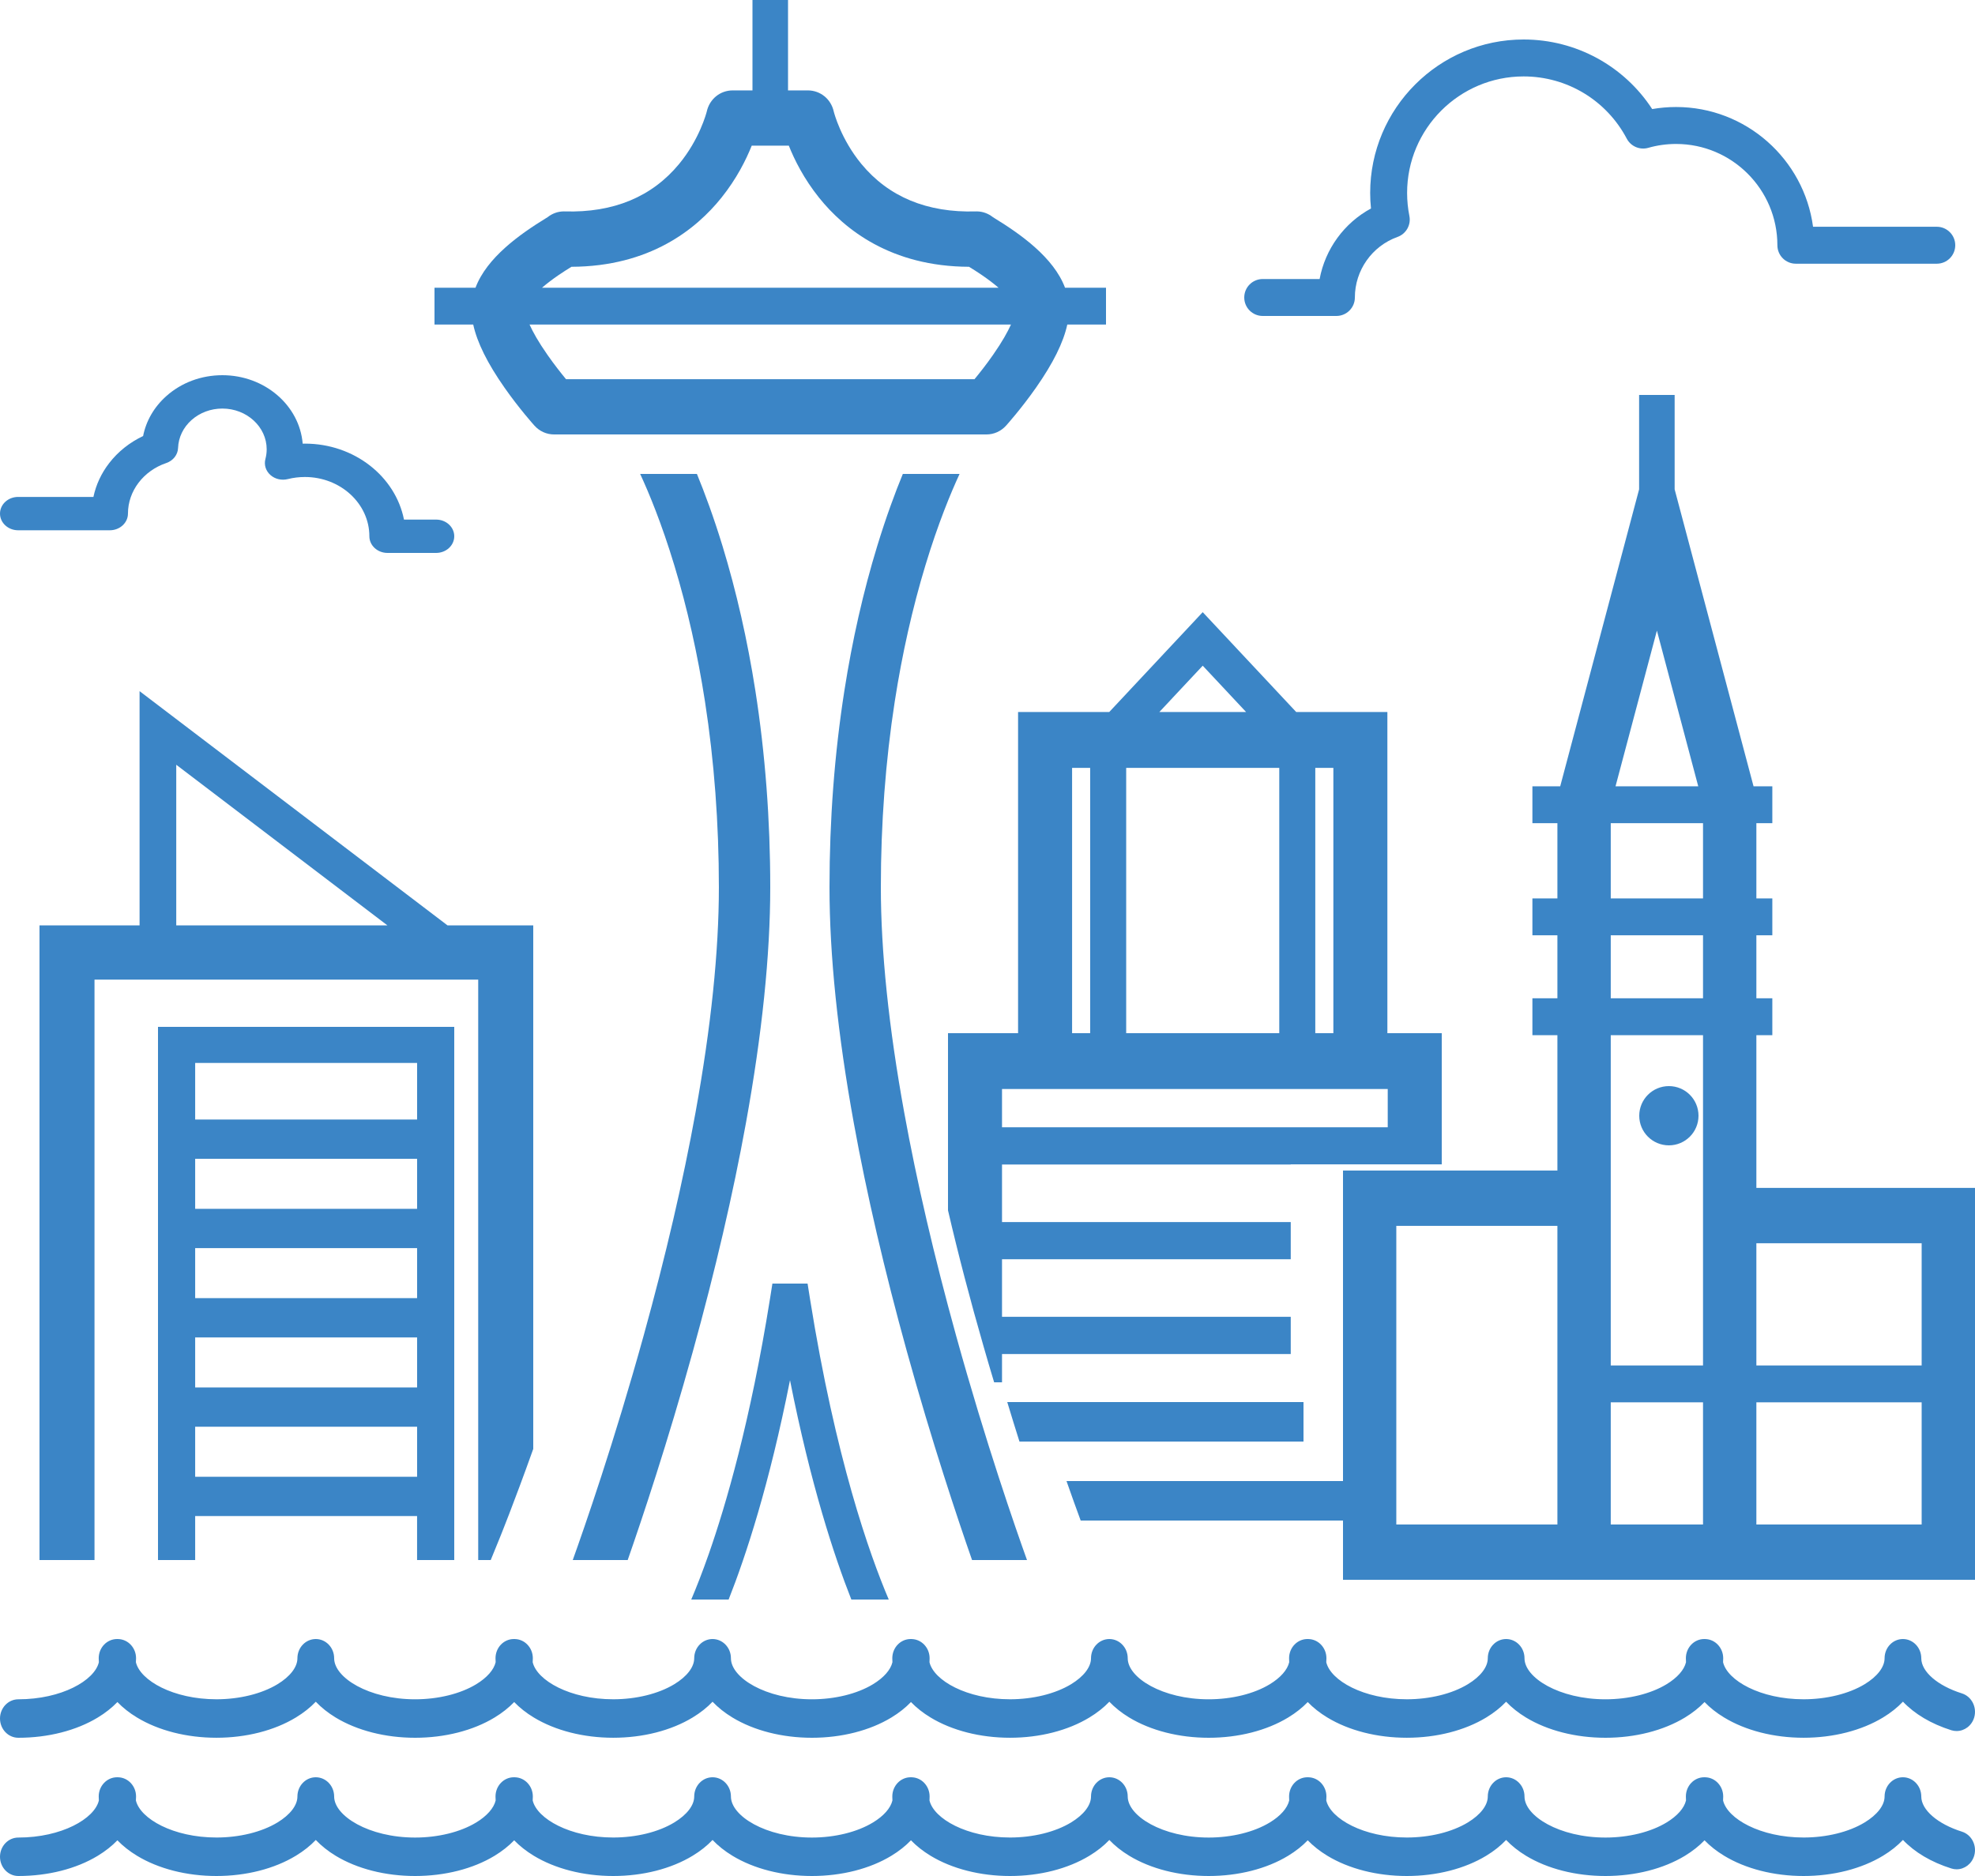
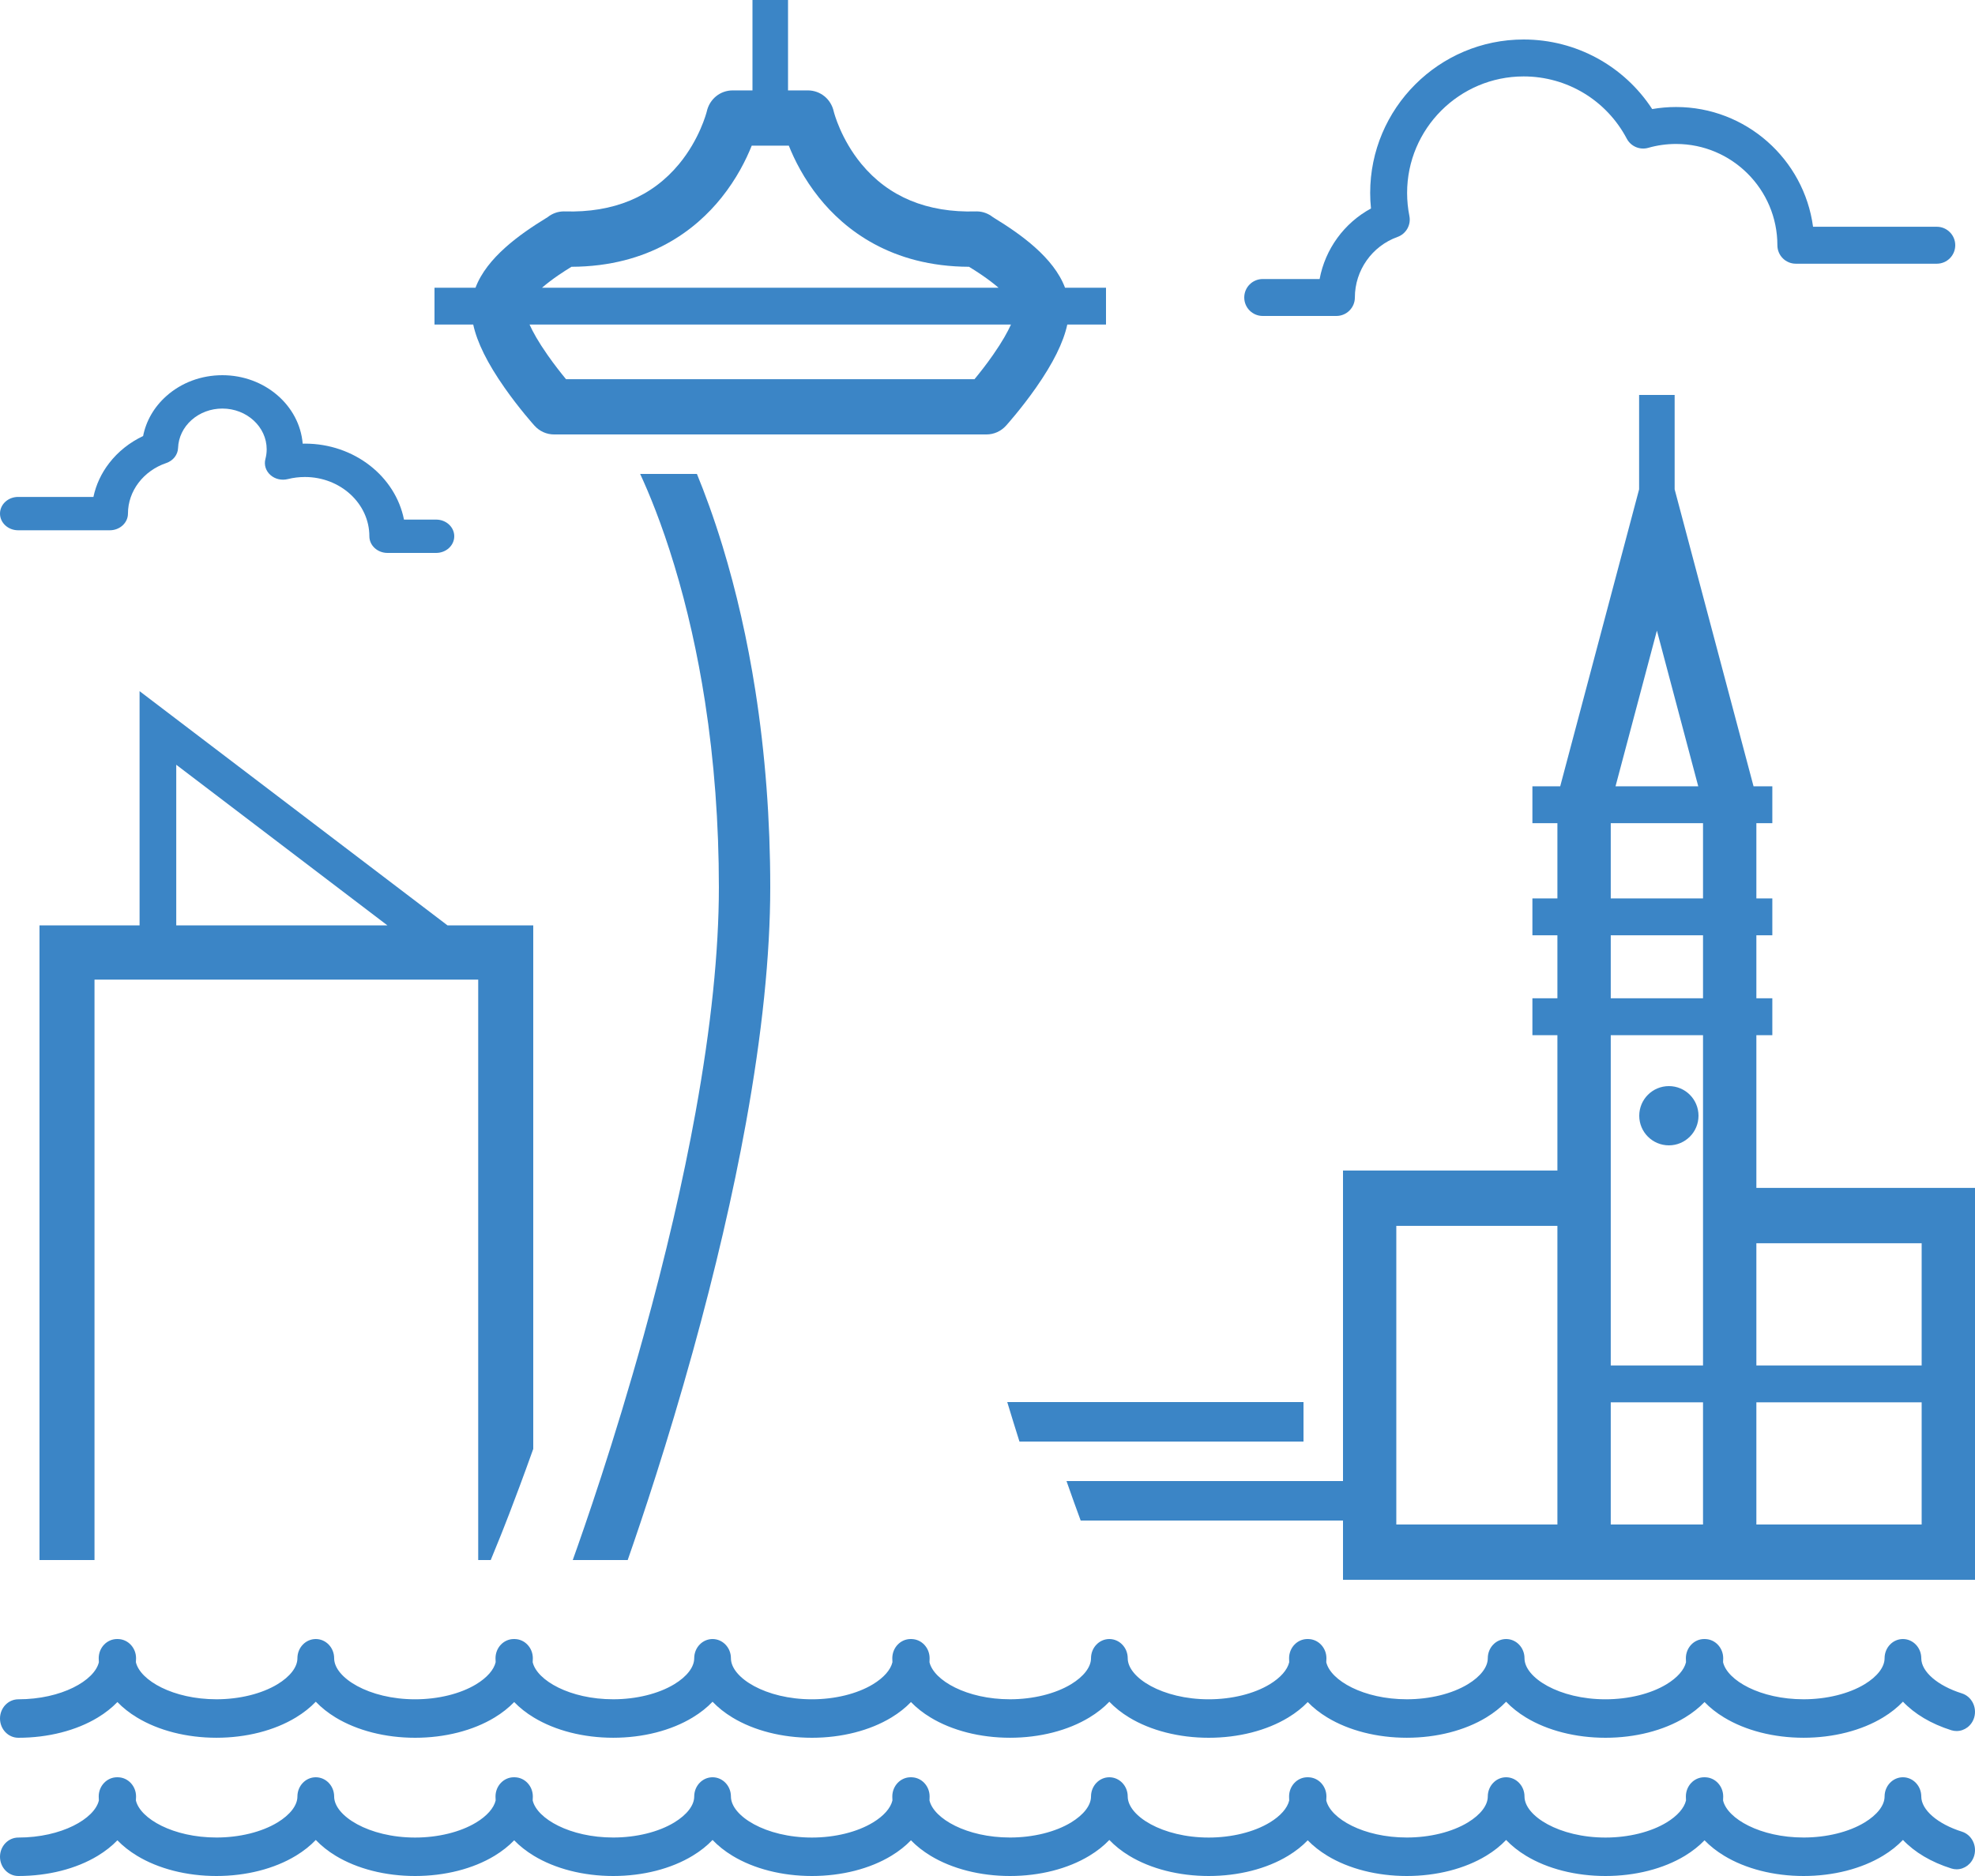
<svg xmlns="http://www.w3.org/2000/svg" width="100px" height="95px" viewBox="0 0 100 95" version="1.1">
  <title>Group 6</title>
  <desc>Created with Sketch.</desc>
  <defs />
  <g id="Chunks" stroke="none" stroke-width="1" fill="none" fill-rule="evenodd" transform="translate(-161, -6152)">
    <g id="Page-1" transform="translate(130, 6123)" fill="#3B85C6">
      <g id="Group-6" transform="translate(31, 29)">
        <path d="M63.935,16 L67.665,16 C68.181,16 68.601,15.582 68.601,15.065 C68.601,13.694 69.468,12.461 70.759,11.999 C71.196,11.843 71.453,11.39 71.361,10.935 C71.285,10.554 71.246,10.162 71.246,9.77 C71.246,6.517 73.893,3.87 77.146,3.87 C79.343,3.87 81.343,5.078 82.369,7.024 C82.576,7.414 83.028,7.607 83.453,7.487 C83.91,7.356 84.385,7.29 84.865,7.29 C87.693,7.29 89.994,9.591 89.994,12.418 C89.994,12.935 90.411,13.354 90.928,13.354 L98.065,13.354 C98.582,13.354 99,12.935 99,12.418 C99,11.903 98.582,11.483 98.065,11.483 L91.8,11.483 C91.342,8.064 88.406,5.419 84.865,5.419 C84.458,5.419 84.053,5.454 83.655,5.523 C82.227,3.334 79.795,2 77.146,2 C72.862,2 69.376,5.486 69.376,9.77 C69.376,10.033 69.389,10.297 69.417,10.557 C68.057,11.294 67.099,12.614 66.816,14.13 L63.935,14.13 C63.418,14.13 63,14.548 63,15.065 C63,15.582 63.418,16 63.935,16" id="Fill-19" />
        <path d="M0.918,26.853 L5.561,26.853 C6.067,26.853 6.479,26.474 6.479,26.008 C6.479,24.87 7.257,23.842 8.418,23.448 C8.767,23.33 9.005,23.027 9.016,22.684 C9.037,22.147 9.278,21.645 9.698,21.271 C10.119,20.896 10.674,20.689 11.26,20.689 C12.496,20.689 13.503,21.615 13.503,22.753 C13.503,22.92 13.48,23.086 13.438,23.246 C13.361,23.537 13.456,23.844 13.69,24.053 C13.923,24.261 14.259,24.34 14.572,24.261 C14.854,24.19 15.146,24.155 15.439,24.155 C17.238,24.155 18.702,25.501 18.702,27.156 C18.702,27.622 19.113,28 19.62,28 L22.082,28 C22.59,28 23,27.622 23,27.156 C23,26.689 22.59,26.312 22.082,26.312 L20.455,26.312 C20.022,24.127 17.938,22.465 15.439,22.465 C15.402,22.465 15.364,22.465 15.326,22.467 C15.166,20.531 13.404,19 11.26,19 C10.193,19 9.185,19.375 8.42,20.059 C7.802,20.61 7.396,21.315 7.246,22.081 C6.563,22.404 5.975,22.872 5.525,23.456 C5.127,23.971 4.86,24.552 4.73,25.164 L0.918,25.164 C0.41,25.164 0,25.542 0,26.008 C0,26.474 0.41,26.853 0.918,26.853" id="Fill-21" />
-         <path d="M57.022,52.321 L64.773,52.321 L64.773,38.884 L57.022,38.884 L57.022,52.321 Z M60.897,33.71 L63.093,36.055 L58.702,36.055 L60.897,33.71 Z M50.735,57.085 L70.265,57.085 L70.265,55.148 L50.735,55.148 L50.735,57.085 Z M66.597,52.321 L67.512,52.321 L67.512,38.884 L66.597,38.884 L66.597,52.321 Z M54.283,52.321 L55.198,52.321 L55.198,38.884 L54.283,38.884 L54.283,52.321 Z M51.548,36.055 L51.548,52.321 L48,52.321 L48,61.291 C48.514,63.503 49.118,65.815 49.807,68.203 C49.983,68.816 50.159,69.417 50.336,70 L50.735,70 L50.735,68.567 L65.354,68.567 L65.354,66.682 L50.735,66.682 L50.735,63.769 L65.354,63.769 L65.354,61.885 L50.735,61.885 L50.735,58.971 L65.354,58.971 L65.354,58.963 L73,58.963 L73,52.321 L70.247,52.321 L70.247,36.055 L65.63,36.055 L60.897,31 L56.165,36.055 L51.548,36.055 Z" id="Fill-23" />
        <path d="M68,77 L68,75 L54,75 C54.267,75.762 54.508,76.432 54.718,77 L68,77 Z" id="Fill-25" />
        <path d="M66,71 L51,71 C51.21,71.696 51.417,72.364 51.618,73 L66,73 L66,71 Z" id="Fill-26" />
        <path d="M8.924,46.861 L8.924,38.727 L19.616,46.861 L8.924,46.861 Z M24.847,79 L25.303,77.881 C25.315,77.853 26.018,76.126 27,73.372 L27,46.861 L22.659,46.861 L7.067,35 L7.067,46.861 L2,46.861 L2,79 L4.785,79 L4.785,49.609 L24.213,49.609 L24.213,79 L24.847,79 Z" id="Fill-27" />
-         <path d="M9.882,74.783 L21.119,74.783 L21.119,72.249 L9.882,72.249 L9.882,74.783 Z M9.882,70.26 L21.119,70.26 L21.119,67.727 L9.882,67.727 L9.882,70.26 Z M9.882,65.737 L21.119,65.737 L21.119,63.204 L9.882,63.204 L9.882,65.737 Z M9.882,61.215 L21.119,61.215 L21.119,58.682 L9.882,58.682 L9.882,61.215 Z M9.882,56.693 L21.119,56.693 L21.119,53.827 L9.882,53.827 L9.882,56.693 Z M23,79 L23,52 L8,52 L8,79 L9.882,79 L9.882,76.772 L21.118,76.772 L21.118,79 L23,79 Z" id="Fill-28" />
-         <path d="M49.218,79 L52,79 C51.43,77.415 49.914,73.07 48.411,67.639 C47.301,63.628 46.417,59.827 45.784,56.342 C44.999,52.017 44.6,48.177 44.6,44.929 C44.6,41.698 44.838,38.533 45.304,35.522 C45.678,33.113 46.199,30.796 46.854,28.635 C47.5,26.5 48.151,24.939 48.586,24 L45.713,24 C45.32,24.953 44.869,26.173 44.418,27.646 C43.714,29.947 43.154,32.412 42.754,34.973 C42.254,38.163 42,41.513 42,44.929 C42,48.358 42.415,52.378 43.232,56.879 C43.882,60.454 44.785,64.343 45.919,68.439 C47.196,73.051 48.486,76.906 49.218,79" id="Fill-29" />
-         <path d="M40,69.892 C41.049,75.19 42.238,78.801 43.106,81 L45,81 C44.02,78.697 42.303,73.843 41.017,65.799 L40.89,65 L39.109,65 L38.982,65.799 C37.998,71.959 36.757,76.206 35.89,78.685 C35.558,79.633 35.254,80.402 35,81 L36.893,81 C37.762,78.801 38.951,75.19 40,69.892" id="Fill-30" />
        <path d="M32.596,67.612 C31.092,73.05 29.57,77.412 29,79 L31.782,79 C32.514,76.907 33.803,73.051 35.08,68.44 C36.214,64.343 37.118,60.454 37.767,56.88 C38.584,52.379 39,48.358 39,44.93 C39,41.514 38.745,38.164 38.246,34.973 C37.845,32.413 37.285,29.948 36.582,27.646 C36.131,26.173 35.679,24.954 35.287,24 L32.413,24 C32.849,24.939 33.5,26.501 34.145,28.635 C34.8,30.796 35.321,33.113 35.695,35.522 C36.162,38.533 36.399,41.699 36.399,44.93 C36.399,48.175 36.001,52.01 35.218,56.326 C34.587,59.809 33.704,63.607 32.596,67.612" id="Fill-31" />
        <path d="M99.337,85.753 C98.106,85.366 97.28,84.652 97.28,83.975 L97.28,83.973 C97.28,83.435 96.863,83 96.35,83 C95.837,83 95.422,83.435 95.422,83.973 C95.422,84.42 95.053,84.9 94.411,85.289 C93.612,85.773 92.485,86.051 91.32,86.051 C89.132,86.051 87.461,85.099 87.244,84.175 C87.247,84.109 87.251,84.042 87.251,83.975 C87.251,83.444 86.846,83.013 86.342,83.001 C86.325,83 86.308,83 86.289,83 C85.775,83 85.361,83.435 85.361,83.973 C85.361,84.041 85.363,84.109 85.367,84.175 C85.276,84.562 84.928,84.958 84.382,85.29 C83.583,85.775 82.455,86.052 81.29,86.052 C78.943,86.052 77.19,84.956 77.19,83.975 L77.19,83.973 C77.19,83.435 76.773,83 76.259,83 C75.746,83 75.331,83.435 75.331,83.973 C75.331,84.42 74.963,84.9 74.321,85.289 C73.522,85.773 72.395,86.051 71.23,86.051 C69.042,86.051 67.371,85.099 67.153,84.175 C67.157,84.109 67.161,84.042 67.161,83.975 C67.161,83.444 66.756,83.013 66.252,83.001 C66.234,83 66.217,83 66.199,83 C65.685,83 65.27,83.435 65.27,83.973 C65.27,84.041 65.273,84.109 65.276,84.175 C65.185,84.562 64.838,84.958 64.292,85.29 C63.493,85.775 62.365,86.052 61.2,86.052 C58.853,86.052 57.1,84.956 57.1,83.975 L57.1,83.973 C57.1,83.435 56.683,83 56.169,83 C55.656,83 55.241,83.435 55.241,83.973 C55.241,84.42 54.872,84.9 54.231,85.289 C53.432,85.773 52.304,86.051 51.139,86.051 C48.952,86.051 47.281,85.099 47.063,84.175 C47.067,84.109 47.069,84.042 47.069,83.975 C47.069,83.444 46.665,83.013 46.161,83.001 C46.143,83 46.126,83 46.108,83 C45.595,83 45.18,83.435 45.18,83.973 C45.18,84.041 45.181,84.109 45.186,84.175 C45.094,84.562 44.748,84.958 44.201,85.29 C43.402,85.775 42.275,86.052 41.109,86.052 C38.763,86.052 37.009,84.956 37.009,83.975 L37.009,83.973 C37.009,83.435 36.592,83 36.079,83 C35.565,83 35.15,83.435 35.15,83.973 C35.15,84.42 34.782,84.9 34.14,85.289 C33.342,85.773 32.214,86.051 31.049,86.051 C28.862,86.051 27.19,85.099 26.972,84.175 C26.976,84.109 26.979,84.042 26.979,83.975 C26.979,83.444 26.575,83.013 26.071,83.001 C26.053,83 26.036,83 26.018,83 C25.504,83 25.089,83.435 25.089,83.973 C25.089,84.041 25.091,84.109 25.096,84.175 C25.004,84.562 24.657,84.958 24.111,85.29 C23.312,85.775 22.185,86.052 21.018,86.052 C18.673,86.052 16.919,84.956 16.919,83.975 L16.919,83.973 C16.919,83.435 16.502,83 15.989,83 C15.475,83 15.059,83.435 15.059,83.973 C15.059,84.42 14.692,84.9 14.05,85.289 C13.251,85.773 12.124,86.051 10.959,86.051 C8.771,86.051 7.1,85.099 6.881,84.175 C6.886,84.109 6.889,84.042 6.889,83.975 C6.889,83.444 6.485,83.013 5.981,83.001 C5.963,83 5.946,83 5.928,83 C5.414,83 4.998,83.435 4.998,83.973 C4.998,84.041 5.001,84.109 5.006,84.175 C4.789,85.099 3.117,86.052 0.928,86.052 C0.415,86.052 0,86.489 0,87.025 C0,87.563 0.415,88 0.928,88 C2.433,88 3.862,87.635 4.951,86.975 C5.338,86.741 5.669,86.477 5.945,86.191 C6.219,86.477 6.551,86.741 6.936,86.973 C8.025,87.634 9.454,87.999 10.959,87.999 C12.463,87.999 13.892,87.634 14.981,86.973 C15.373,86.735 15.711,86.467 15.989,86.175 C16.267,86.467 16.604,86.737 16.996,86.975 C18.087,87.635 19.514,88 21.018,88 C22.523,88 23.953,87.635 25.042,86.975 C25.428,86.741 25.759,86.477 26.035,86.191 C26.309,86.477 26.642,86.741 27.026,86.973 C28.115,87.634 29.544,87.999 31.049,87.999 C32.554,87.999 33.982,87.634 35.071,86.973 C35.464,86.735 35.801,86.467 36.079,86.175 C36.357,86.467 36.694,86.737 37.087,86.975 C38.177,87.635 39.604,88 41.109,88 C42.613,88 44.043,87.635 45.132,86.975 C45.519,86.741 45.85,86.477 46.125,86.191 C46.4,86.477 46.732,86.741 47.116,86.973 C48.205,87.634 49.635,87.999 51.139,87.999 C52.644,87.999 54.072,87.634 55.161,86.973 C55.554,86.735 55.891,86.467 56.169,86.175 C56.447,86.467 56.784,86.737 57.177,86.975 C58.267,87.635 59.696,88 61.2,88 C62.705,88 64.133,87.635 65.222,86.975 C65.609,86.741 65.94,86.477 66.215,86.191 C66.49,86.477 66.822,86.741 67.206,86.973 C68.295,87.634 69.725,87.999 71.23,87.999 C72.734,87.999 74.163,87.634 75.253,86.973 C75.645,86.735 75.981,86.467 76.259,86.175 C76.537,86.467 76.875,86.737 77.267,86.975 C78.357,87.635 79.786,88 81.29,88 C82.795,88 84.223,87.635 85.314,86.975 C85.699,86.741 86.03,86.477 86.306,86.191 C86.58,86.477 86.912,86.741 87.297,86.973 C88.386,87.634 89.815,87.999 91.32,87.999 C92.824,87.999 94.253,87.634 95.343,86.973 C95.737,86.734 96.074,86.465 96.352,86.172 C96.937,86.79 97.773,87.295 98.803,87.619 C98.892,87.647 98.982,87.659 99.07,87.659 C99.469,87.659 99.839,87.387 99.961,86.966 C100.108,86.451 99.828,85.908 99.337,85.753" id="Fill-32" />
        <path d="M99.337,92.754 C98.106,92.366 97.28,91.651 97.28,90.975 L97.28,90.974 C97.28,90.436 96.863,90 96.35,90 C95.837,90 95.422,90.436 95.422,90.974 C95.422,91.421 95.053,91.899 94.411,92.289 C93.612,92.774 92.485,93.051 91.32,93.051 C89.132,93.051 87.461,92.099 87.244,91.175 C87.247,91.109 87.251,91.042 87.251,90.975 C87.251,90.444 86.846,90.013 86.342,90.001 C86.325,90 86.308,90 86.289,90 C85.775,90 85.361,90.436 85.361,90.974 C85.361,91.041 85.363,91.108 85.367,91.175 C85.276,91.562 84.928,91.959 84.382,92.29 C83.583,92.775 82.455,93.053 81.29,93.053 C78.943,93.053 77.19,91.956 77.19,90.975 L77.19,90.974 C77.19,90.436 76.773,90 76.259,90 C75.746,90 75.331,90.436 75.331,90.974 C75.331,91.421 74.963,91.899 74.321,92.289 C73.522,92.774 72.395,93.051 71.23,93.051 C69.042,93.051 67.371,92.099 67.153,91.175 C67.157,91.109 67.161,91.042 67.161,90.975 C67.161,90.444 66.756,90.013 66.252,90.001 C66.234,90 66.217,90 66.199,90 C65.685,90 65.27,90.436 65.27,90.974 C65.27,91.041 65.273,91.108 65.276,91.175 C65.185,91.562 64.838,91.959 64.292,92.29 C63.493,92.775 62.365,93.053 61.2,93.053 C58.853,93.053 57.1,91.956 57.1,90.975 L57.1,90.974 C57.1,90.436 56.683,90 56.169,90 C55.656,90 55.241,90.436 55.241,90.974 C55.241,91.421 54.872,91.899 54.231,92.289 C53.432,92.774 52.304,93.051 51.139,93.051 C48.952,93.051 47.281,92.099 47.063,91.175 C47.067,91.109 47.069,91.042 47.069,90.975 C47.069,90.444 46.665,90.013 46.161,90.001 C46.143,90 46.126,90 46.108,90 C45.595,90 45.18,90.436 45.18,90.974 C45.18,91.041 45.181,91.108 45.186,91.175 C45.094,91.562 44.748,91.959 44.201,92.29 C43.402,92.775 42.275,93.053 41.109,93.053 C38.763,93.053 37.009,91.956 37.009,90.975 L37.009,90.974 C37.009,90.436 36.592,90 36.079,90 C35.565,90 35.15,90.436 35.15,90.974 C35.15,91.421 34.782,91.899 34.14,92.289 C33.342,92.774 32.214,93.051 31.049,93.051 C28.862,93.051 27.19,92.099 26.972,91.175 C26.976,91.109 26.979,91.042 26.979,90.975 C26.979,90.444 26.575,90.013 26.071,90.001 C26.053,90 26.036,90 26.018,90 C25.504,90 25.089,90.436 25.089,90.974 C25.089,91.041 25.091,91.108 25.096,91.175 C25.004,91.562 24.657,91.959 24.111,92.29 C23.312,92.775 22.185,93.053 21.018,93.053 C18.673,93.053 16.919,91.956 16.919,90.975 L16.919,90.974 C16.919,90.436 16.502,90 15.989,90 C15.475,90 15.059,90.436 15.059,90.974 C15.059,91.421 14.692,91.899 14.05,92.289 C13.251,92.774 12.124,93.051 10.959,93.051 C8.771,93.051 7.1,92.099 6.881,91.175 C6.886,91.109 6.889,91.042 6.889,90.975 C6.889,90.444 6.485,90.013 5.981,90.001 C5.963,90 5.946,90 5.928,90 C5.414,90 4.998,90.436 4.998,90.974 C4.998,91.041 5.001,91.109 5.006,91.175 C4.789,92.099 3.117,93.053 0.928,93.053 C0.415,93.053 0,93.489 0,94.026 C0,94.564 0.415,95 0.928,95 C2.433,95 3.862,94.637 4.951,93.976 C5.338,93.741 5.669,93.478 5.945,93.192 C6.219,93.478 6.551,93.74 6.936,93.974 C8.025,94.635 9.454,95 10.959,95 C12.463,95 13.892,94.635 14.981,93.974 C15.373,93.736 15.711,93.468 15.989,93.175 C16.267,93.468 16.604,93.738 16.996,93.976 C18.087,94.637 19.514,95 21.018,95 C22.523,95 23.953,94.637 25.042,93.976 C25.428,93.741 25.759,93.478 26.035,93.192 C26.309,93.478 26.642,93.74 27.026,93.974 C28.115,94.635 29.544,95 31.049,95 C32.554,95 33.982,94.635 35.071,93.974 C35.464,93.736 35.801,93.468 36.079,93.175 C36.357,93.468 36.694,93.738 37.087,93.976 C38.177,94.637 39.604,95 41.109,95 C42.613,95 44.043,94.637 45.132,93.976 C45.519,93.741 45.85,93.478 46.125,93.192 C46.4,93.478 46.732,93.74 47.116,93.974 C48.205,94.635 49.635,95 51.139,95 C52.644,95 54.072,94.635 55.161,93.974 C55.554,93.736 55.891,93.468 56.169,93.175 C56.447,93.468 56.784,93.738 57.177,93.976 C58.267,94.637 59.696,95 61.2,95 C62.705,95 64.133,94.637 65.222,93.976 C65.609,93.741 65.94,93.478 66.215,93.192 C66.49,93.478 66.822,93.74 67.206,93.974 C68.295,94.635 69.725,95 71.23,95 C72.734,95 74.163,94.635 75.253,93.974 C75.645,93.736 75.981,93.468 76.259,93.175 C76.537,93.468 76.875,93.738 77.267,93.976 C78.357,94.637 79.786,95 81.29,95 C82.795,95 84.223,94.637 85.314,93.976 C85.699,93.741 86.03,93.478 86.306,93.192 C86.58,93.478 86.912,93.74 87.297,93.974 C88.386,94.635 89.815,95 91.32,95 C92.824,95 94.253,94.635 95.343,93.974 C95.737,93.735 96.074,93.465 96.352,93.173 C96.937,93.791 97.773,94.296 98.803,94.619 C98.892,94.648 98.982,94.661 99.07,94.661 C99.469,94.661 99.839,94.388 99.961,93.967 C100.108,93.452 99.828,92.908 99.337,92.754" id="Fill-33" />
        <path d="M51.188,16.436 C51.024,16.799 50.75,17.299 50.285,17.965 C49.943,18.457 49.595,18.896 49.342,19.202 L40.697,19.202 L37.305,19.202 L28.659,19.202 C28.411,18.901 28.071,18.472 27.731,17.986 C27.257,17.31 26.977,16.803 26.813,16.436 L51.188,16.436 Z M28.936,13.51 C32.892,13.496 35.241,11.617 36.527,10.013 C37.301,9.048 37.78,8.083 38.062,7.376 L38.515,7.376 L39.486,7.376 L39.94,7.376 C40.221,8.083 40.7,9.048 41.473,10.013 C42.76,11.617 45.11,13.496 49.065,13.51 C49.415,13.724 50.024,14.109 50.559,14.571 L27.443,14.571 C27.977,14.109 28.585,13.724 28.936,13.51 Z M25.544,19.63 C26.291,20.697 27.032,21.522 27.064,21.557 C27.319,21.84 27.676,22 28.051,22 L37.305,22 L40.697,22 L49.949,22 C50.325,22 50.681,21.84 50.937,21.557 C50.969,21.522 51.71,20.697 52.457,19.63 C53.321,18.395 53.844,17.342 54.04,16.436 L56,16.436 L56,14.571 L53.926,14.571 C53.353,13.041 51.672,11.854 50.348,11.044 C50.326,11.029 50.299,11.015 50.277,11 C50.047,10.816 49.759,10.705 49.448,10.705 C49.434,10.705 49.42,10.705 49.407,10.706 C46.941,10.778 44.994,9.97 43.618,8.307 C42.581,7.051 42.236,5.73 42.216,5.65 C42.077,5.014 41.534,4.578 40.903,4.578 L39.9,4.578 L39.9,0 L38.1,0 L38.1,4.578 L37.098,4.578 C36.467,4.578 35.924,5.014 35.785,5.651 C35.764,5.731 35.419,7.052 34.382,8.307 C33.007,9.97 31.06,10.778 28.596,10.706 C28.582,10.705 28.567,10.705 28.553,10.705 C28.241,10.705 27.954,10.816 27.724,11 C27.701,11.015 27.676,11.029 27.652,11.044 C26.329,11.854 24.649,13.041 24.076,14.571 L22,14.571 L22,16.436 L23.961,16.436 C24.158,17.342 24.679,18.395 25.544,19.63 Z" id="Fill-34" />
        <path d="M84.501,58 C85.33,58 86,57.329 86,56.501 C86,55.671 85.33,55 84.501,55 C83.671,55 83,55.671 83,56.501 C83,57.329 83.671,58 84.501,58" id="Fill-35" />
        <path d="M88.93,69.146 L97.299,69.146 L97.299,62.957 L88.93,62.957 L88.93,69.146 Z M88.93,77.201 L97.299,77.201 L97.299,71.012 L88.93,71.012 L88.93,77.201 Z M81.557,45.496 L86.229,45.496 L86.229,41.685 L81.557,41.685 L81.557,45.496 Z M81.557,50.553 L86.229,50.553 L86.229,47.363 L81.557,47.363 L81.557,50.553 Z M86.229,60.156 L86.229,69.146 L81.557,69.146 L81.557,59.276 L81.557,52.42 L86.229,52.42 L86.229,60.156 Z M81.557,77.201 L86.229,77.201 L86.229,71.012 L81.557,71.012 L81.557,77.201 Z M83.894,31.934 L85.987,39.818 L81.799,39.818 L83.894,31.934 Z M70.699,77.201 L78.856,77.201 L78.856,62.077 L70.699,62.077 L70.699,77.201 Z M88.93,60.156 L88.93,52.42 L89.738,52.42 L89.738,50.553 L88.93,50.553 L88.93,47.363 L89.738,47.363 L89.738,45.496 L88.93,45.496 L88.93,41.686 L89.738,41.686 L89.738,39.818 L88.787,39.818 L84.792,24.779 L84.792,20 L82.993,20 L82.993,24.779 L78.998,39.818 L77.59,39.818 L77.59,41.686 L78.856,41.686 L78.856,45.496 L77.59,45.496 L77.59,47.363 L78.856,47.363 L78.856,50.553 L77.59,50.553 L77.59,52.42 L78.856,52.42 L78.856,59.276 L68,59.276 L68,80 L78.856,80 L81.557,80 L86.229,80 L88.93,80 L100,80 L100,60.156 L88.93,60.156 Z" id="Fill-36" />
      </g>
    </g>
  </g>
</svg>